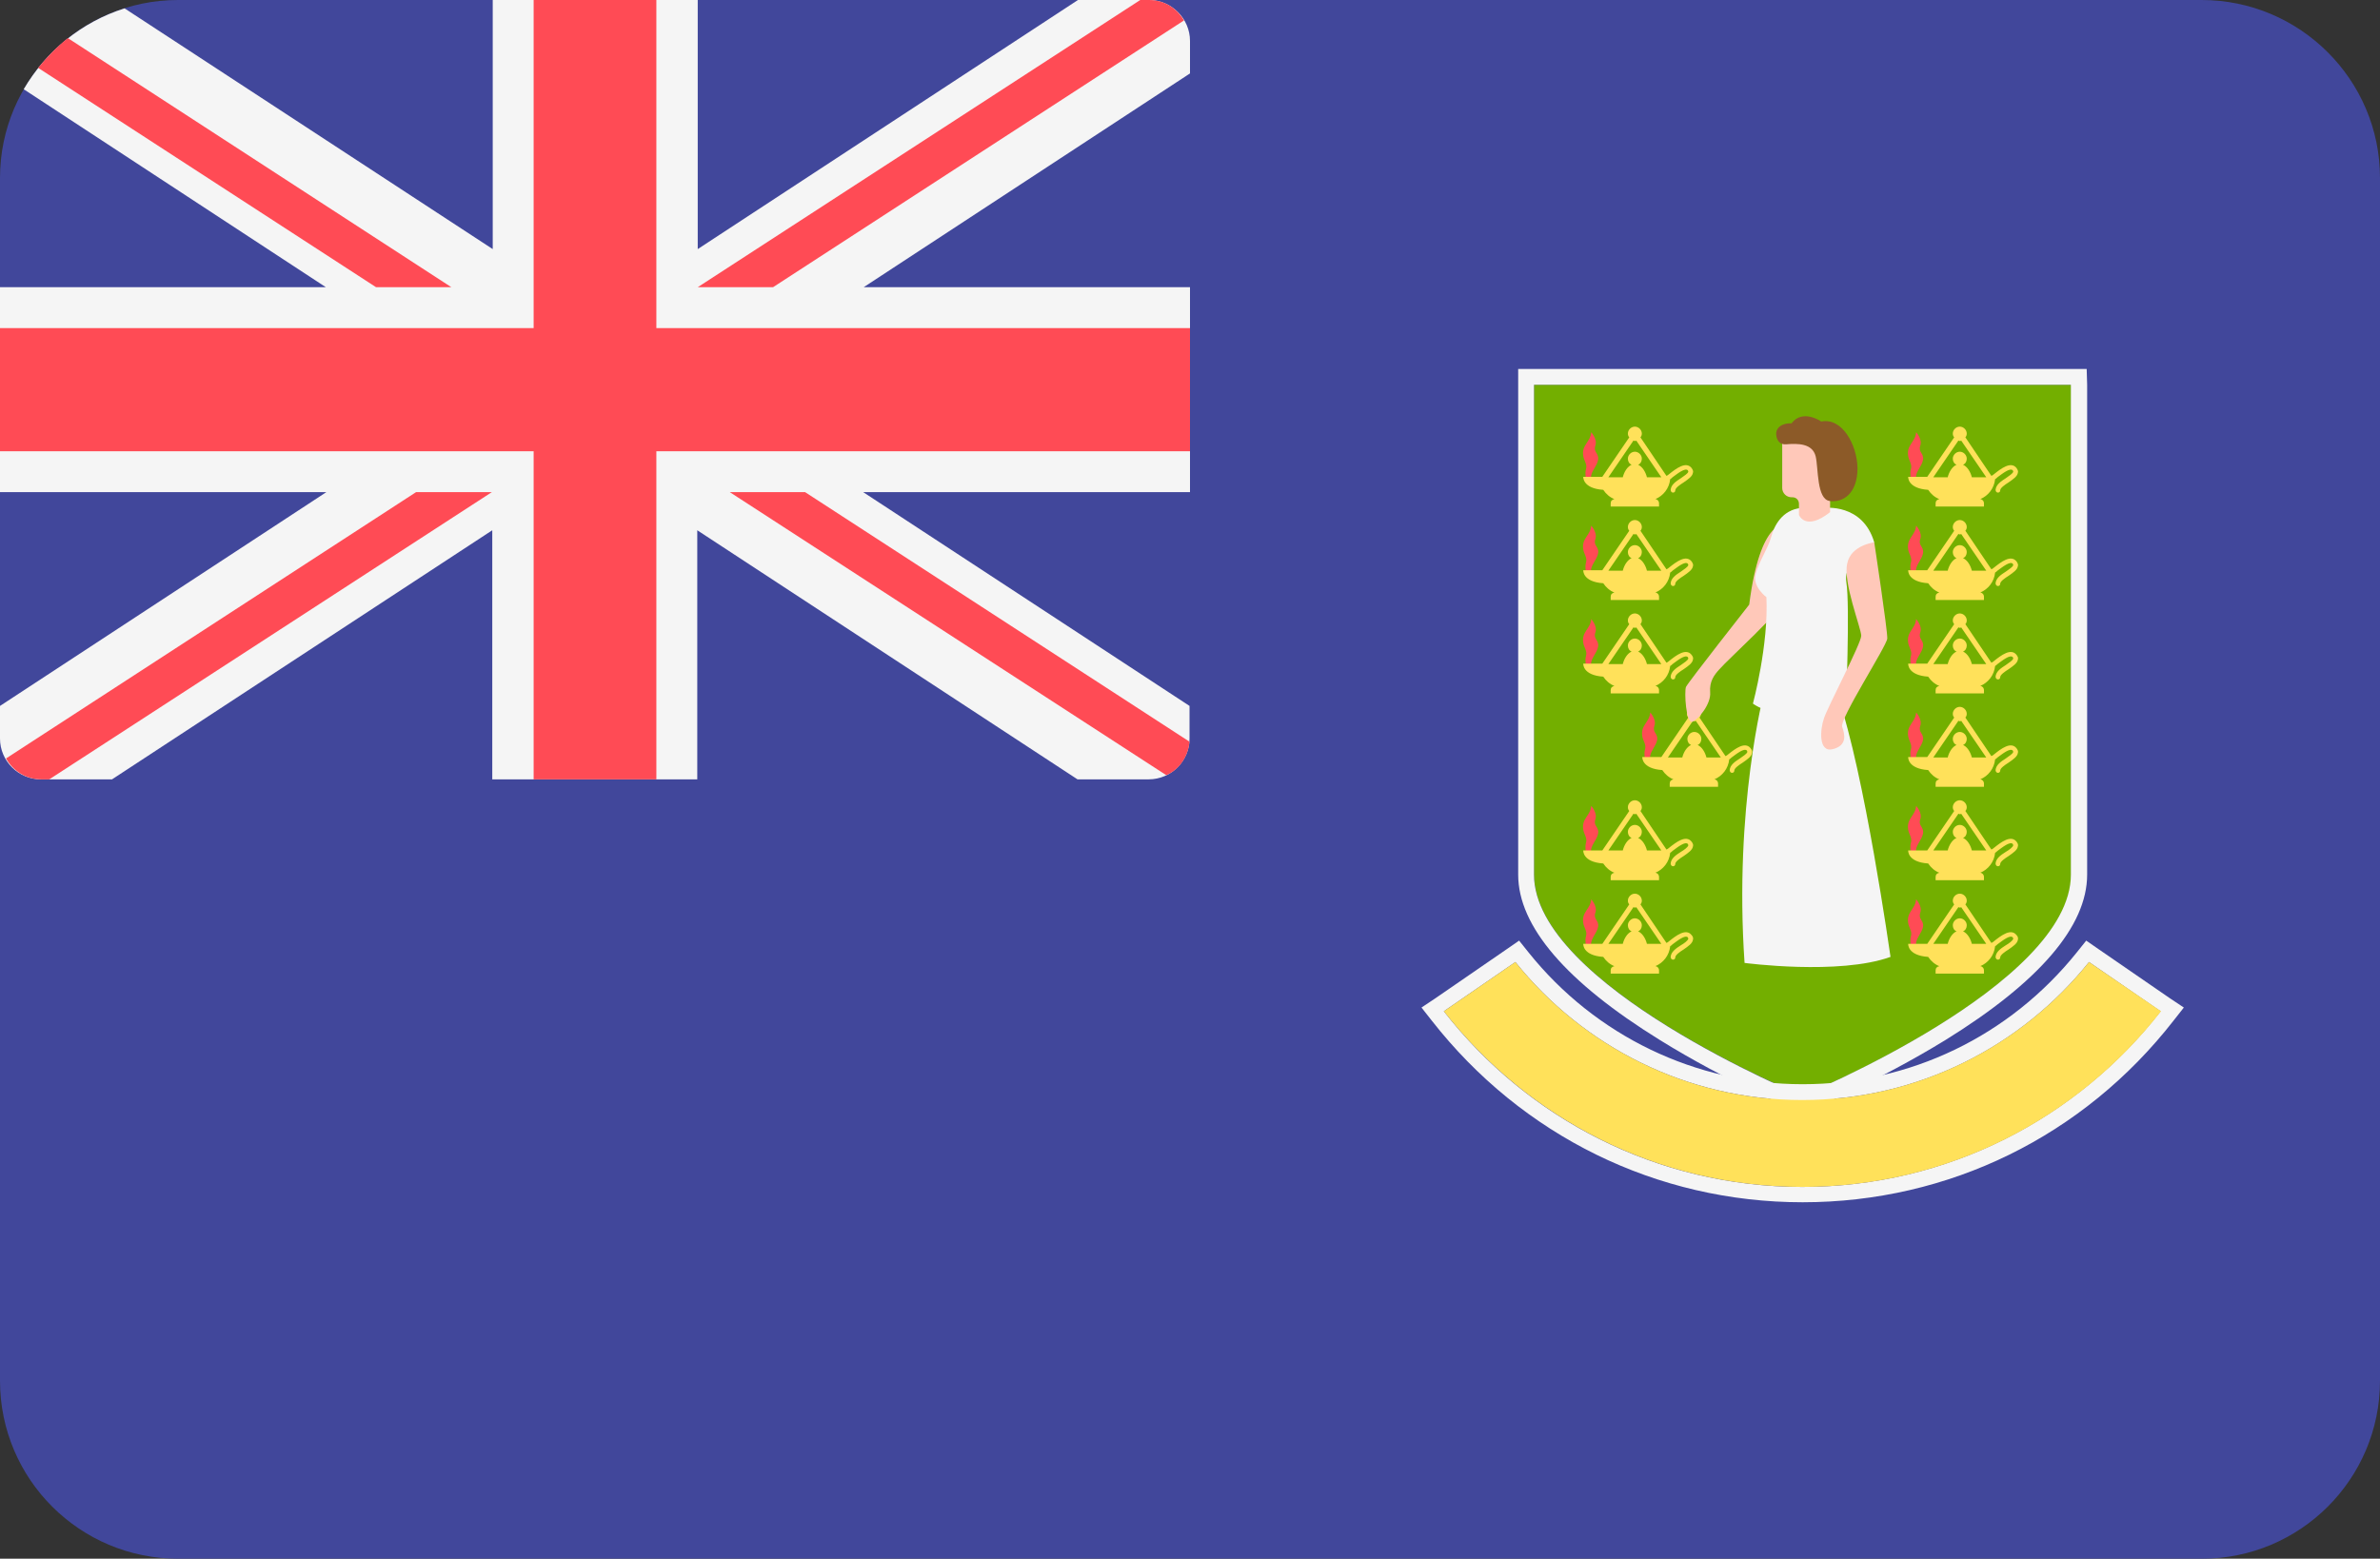
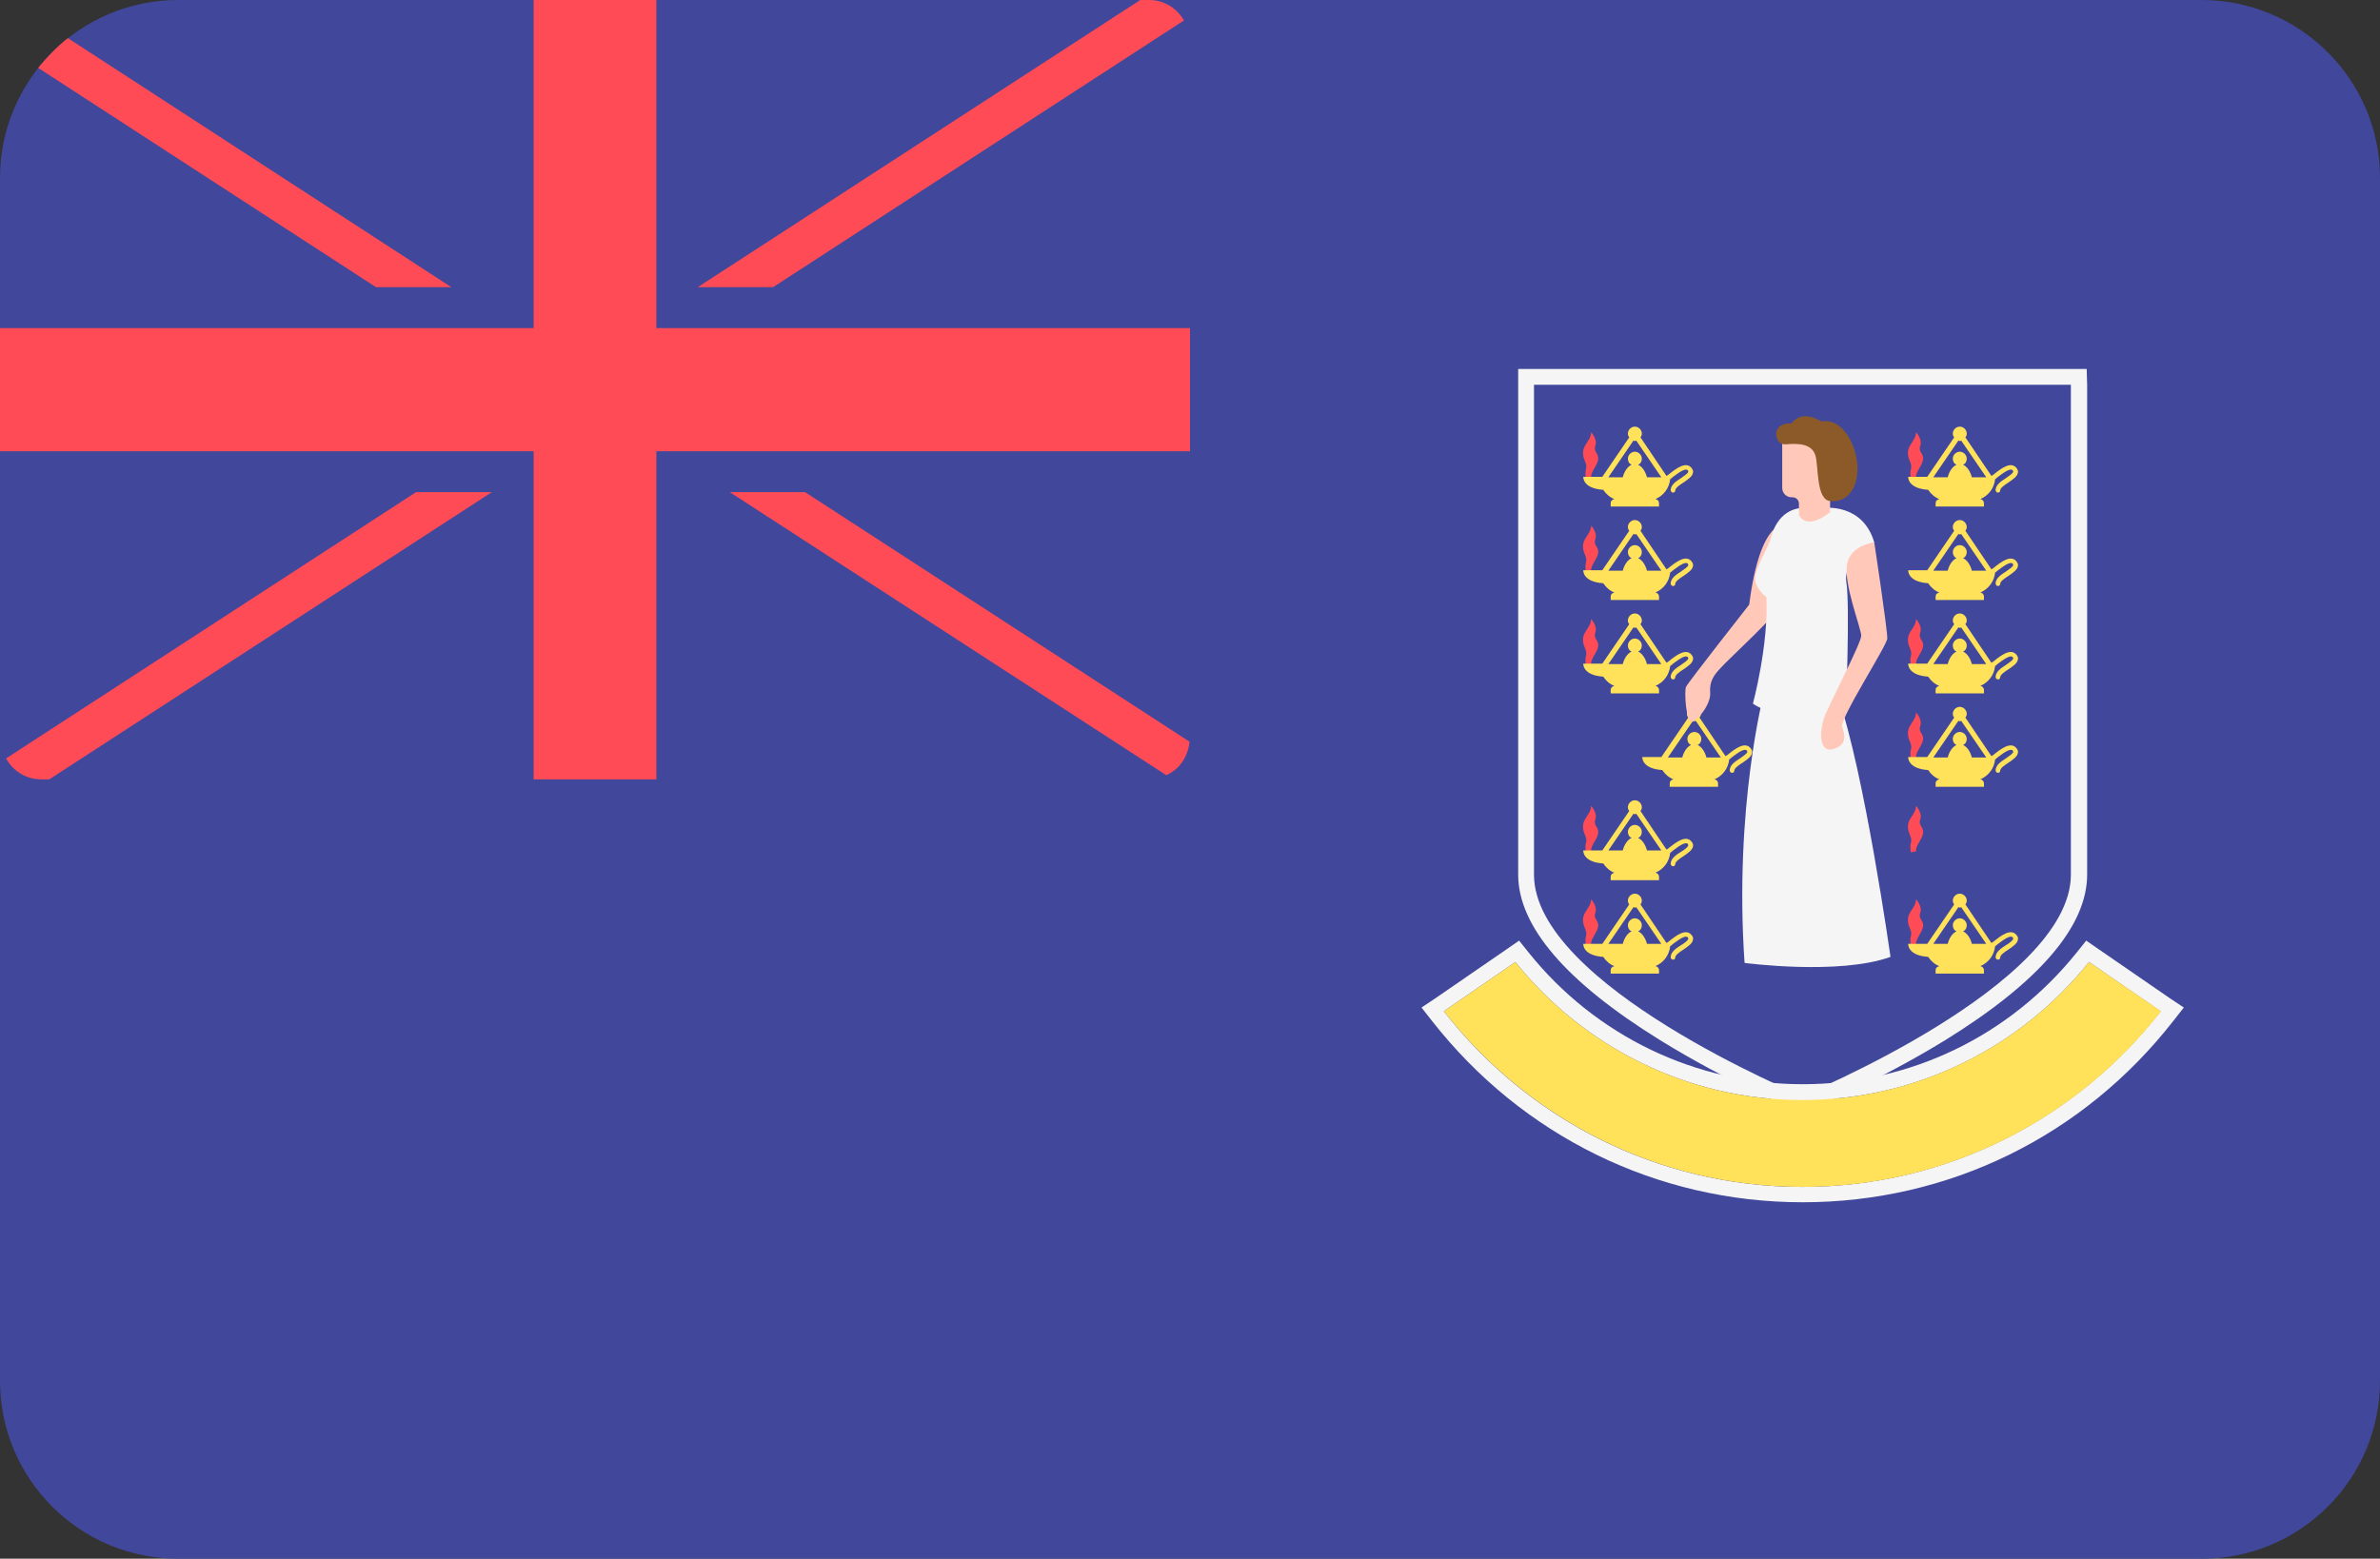
<svg xmlns="http://www.w3.org/2000/svg" version="1.1" id="Layer_1" x="0px" y="0px" viewBox="0 0 512 335.4" style="enable-background:new 0 0 512 335.4;" xml:space="preserve">
  <rect x="0" y="0" width="512" height="335.4" fill="#333333" stroke="none" />
  <style type="text/css">
	.st0{fill:#41479B;}
	.st1{fill:#F5F5F5;}
	.st2{fill:#FF4B55;}
	.st3{fill:#73AF00;}
	.st4{fill:#FFE15A;}
	.st5{fill:#FFC8B9;}
	.st6{fill:#8C5A28;}
</style>
  <path class="st0" d="M473.7,335.4H38.3C17.2,335.4,0,318.3,0,297.1V38.3C0,17.2,17.2,0,38.3,0h435.3C494.8,0,512,17.2,512,38.3  v258.8C512,318.3,494.8,335.4,473.7,335.4z" />
-   <path class="st1" d="M150.1,53.6V0h-44.1v53.6L26.8,1.8C17.6,4.7,9.9,11,5.1,19.2l65,42.6H0v44.1h70.2L0,151.9v7  c0,4.9,4,8.8,8.8,8.8h15.3l81.8-53.6v53.6h44.1v-53.6l81.8,53.6h15.3c4.9,0,8.8-4,8.8-8.8v-7l-70.2-46H256V61.8h-70.2l70.2-46v-7  C256,4,252,0,247.2,0h-15.3L150.1,53.6z" />
  <g>
    <polygon class="st2" points="256,70.6 141.2,70.6 141.2,0 114.8,0 114.8,70.6 0,70.6 0,97.1 114.8,97.1 114.8,167.7 141.2,167.7    141.2,97.1 256,97.1  " />
    <path class="st2" d="M8.2,14.6l72.7,47.2h16.2L14.6,8.2C12.2,10.1,10.1,12.3,8.2,14.6z" />
    <path class="st2" d="M166.3,61.8l88.4-57.4c-1.5-2.6-4.2-4.4-7.5-4.4h-1.9l-95.2,61.8H166.3z" />
    <path class="st2" d="M89.5,105.9L1.3,163.2c1.5,2.7,4.3,4.5,7.6,4.5h1.7l95.2-61.8L89.5,105.9L89.5,105.9z" />
    <path class="st2" d="M255.9,159.6l-82.7-53.7H157l93.9,60.9C253.7,165.6,255.6,162.8,255.9,159.6z" />
  </g>
-   <path class="st3" d="M387.8,82.8H330c0,0,0,74.8,0,105.4c0,23.8,57.8,47.6,57.8,47.6s57.8-23.8,57.8-47.6c0-30.6,0-105.4,0-105.4  H387.8L387.8,82.8z" />
-   <path class="st2" d="M353.9,163.3c0,0-0.3-1.1,0-2.1c0.3-1-0.5-1.9-0.6-2.8c-0.4-2.4,1.6-3,1.7-5.1c0,0,1.4,1.5,0.9,2.9  c-0.5,1.4,0.8,1.6,0.6,3c-0.2,1.3-1.7,2.7-1.5,3.9L353.9,163.3z" />
  <path class="st4" d="M376.6,161c-1.2-1.5-3.3,0.1-4.8,1.3c-0.2,0.2-0.4,0.3-0.6,0.4l-5.6-8.3c0.2-0.2,0.3-0.5,0.3-0.8  c0-0.8-0.7-1.5-1.5-1.5s-1.5,0.7-1.5,1.5c0,0.3,0.1,0.6,0.3,0.8l-5.8,8.5h-4.1c0,0-0.2,2.5,4.3,2.8c0.6,0.9,1.4,1.6,2.4,2  c-0.5,0.1-0.8,0.4-0.8,0.9v0.6c0,0,0,0.1,0,0.1h10.4c0,0,0-0.1,0-0.1v-0.6c0-0.5-0.4-0.9-0.8-0.9c1.7-0.7,3-2.3,3.2-4.3  c0.2-0.1,0.3-0.2,0.5-0.4c1.1-0.8,2.7-2.1,3.3-1.5c0.1,0.2,0.1,0.3,0.1,0.3c-0.1,0.4-0.9,0.9-1.6,1.4c-1.1,0.7-2.1,1.4-2.2,2.5  c0,0.3,0.2,0.6,0.5,0.6c0,0,0,0,0,0c0.3,0,0.5-0.2,0.5-0.5c0-0.5,1-1.2,1.8-1.7c1-0.7,1.9-1.3,2-2.1  C377,161.7,376.9,161.4,376.6,161z M367.1,163c-0.3-1.2-1-2.3-1.9-2.7c0.5-0.2,0.8-0.7,0.8-1.3c0-0.8-0.7-1.5-1.5-1.5  c-0.8,0-1.5,0.7-1.5,1.5c0,0.6,0.3,1.1,0.8,1.3c-0.9,0.4-1.6,1.5-1.9,2.7h-3.1l5.4-7.9c0.1,0,0.2,0.1,0.3,0.1s0.2,0,0.3-0.1l5.4,7.9  H367.1z" />
  <path class="st5" d="M384.1,112.9c0,0-5.4-1.6-7.8,17.2c0,0-13.2,16.8-13.6,17.7c-0.4,1,0,8.1,1.4,7.5s4-3.9,3.8-6.3s0.9-3.8,2-5  c2-2.3,13.4-12.5,13.8-14.8C384.1,127.1,384.1,112.9,384.1,112.9z" />
  <g>
    <path class="st1" d="M392.4,109.3c0,0,8.3-1.1,10.8,7.4c0,0-6.8,3.8-6,8.6s-0.1,27.2-0.1,27.2c-13.1,4.2-20-1.1-20-1.1   s3.4-12.6,2.9-22.9c0,0-3.1-2.3-2.3-5c0.7-2.7,2.7-5.6,3.3-7.9s2.3-5.9,6.5-6.3C391.6,109.1,392.4,109.3,392.4,109.3z" />
    <path class="st1" d="M379.5,149c0,0-6.5,24.6-4.2,58.2c0,0,20.3,2.7,31.4-1.3c0,0-5.7-40.2-11.3-55.9L379.5,149z" />
  </g>
  <path class="st5" d="M383.4,94.8V105c0,1.1,0.9,2,2,2h0.2c0.8,0,1.4,0.6,1.4,1.4v2.4c0,0,1.4,3.6,6.7-0.6V94.9L383.4,94.8z" />
  <path class="st6" d="M382.2,92.7c-0.3,0.8,0,3.1,2.1,2.9c2.5-0.2,5.6-0.2,6.3,2.6c0.6,2.6,0.2,9.2,3,9.6c2.8,0.4,6-1.5,6-7.1  c-0.1-5-3.3-10.9-7.8-10c0,0-4-2.8-6.4,0.4C385.3,91.1,382.9,90.9,382.2,92.7z" />
  <path class="st5" d="M403.2,116.7c0,0,2.9,19.1,2.8,20.7c-0.1,1.6-10.3,17.3-9.7,19c0.6,1.7,1.1,4-2,4.8s-2.8-4.1-1.9-6.7  s8-16.1,8-17.7s-4-11.6-3-15.6C398.2,117.3,403.2,116.7,403.2,116.7z" />
  <path class="st2" d="M341.2,103c0,0-0.3-1.1,0-2.1c0.3-1-0.5-1.9-0.6-2.8c-0.4-2.4,1.6-3,1.7-5.1c0,0,1.4,1.5,0.9,2.9  c-0.5,1.4,0.8,1.6,0.6,3s-1.7,2.7-1.5,3.9L341.2,103z" />
  <path class="st4" d="M363.9,100.7c-1.2-1.5-3.3,0.1-4.8,1.3c-0.2,0.2-0.4,0.3-0.6,0.4l-5.6-8.3c0.2-0.2,0.3-0.5,0.3-0.8  c0-0.8-0.7-1.5-1.5-1.5s-1.5,0.7-1.5,1.5c0,0.3,0.1,0.6,0.3,0.8l-5.8,8.5h-4.1c0,0-0.2,2.5,4.3,2.8c0.6,0.9,1.4,1.6,2.4,2  c-0.5,0.1-0.8,0.4-0.8,0.9v0.6c0,0,0,0.1,0,0.1h10.4c0,0,0-0.1,0-0.1v-0.6c0-0.5-0.4-0.9-0.8-0.9c1.7-0.7,3-2.3,3.2-4.3  c0.2-0.1,0.3-0.2,0.5-0.4c1.1-0.8,2.7-2.1,3.3-1.5c0.1,0.2,0.1,0.3,0.1,0.3c-0.1,0.4-0.9,0.9-1.6,1.4c-1.1,0.7-2.1,1.4-2.2,2.5  c0,0.3,0.2,0.6,0.5,0.6c0,0,0,0,0,0c0.3,0,0.5-0.2,0.5-0.5c0-0.5,1-1.2,1.8-1.7c1-0.7,1.9-1.3,2-2.1  C364.3,101.5,364.2,101.1,363.9,100.7z M354.3,102.7c-0.3-1.2-1-2.3-1.9-2.7c0.5-0.2,0.8-0.7,0.8-1.3c0-0.8-0.7-1.5-1.5-1.5  c-0.8,0-1.5,0.7-1.5,1.5c0,0.6,0.3,1.1,0.8,1.3c-0.9,0.4-1.6,1.5-1.9,2.7H346l5.4-7.9c0.1,0,0.2,0.1,0.3,0.1c0.1,0,0.2,0,0.3-0.1  l5.4,7.9H354.3z" />
  <path class="st2" d="M341.2,123.1c0,0-0.3-1.1,0-2.1c0.3-1-0.5-1.9-0.6-2.8c-0.4-2.4,1.6-3,1.7-5.1c0,0,1.4,1.5,0.9,2.9  c-0.5,1.4,0.8,1.6,0.6,3s-1.7,2.7-1.5,3.9L341.2,123.1z" />
  <path class="st4" d="M363.9,120.8c-1.2-1.5-3.3,0.1-4.8,1.3c-0.2,0.2-0.4,0.3-0.6,0.4l-5.6-8.3c0.2-0.2,0.3-0.5,0.3-0.8  c0-0.8-0.7-1.5-1.5-1.5s-1.5,0.7-1.5,1.5c0,0.3,0.1,0.6,0.3,0.8l-5.8,8.5h-4.1c0,0-0.2,2.5,4.3,2.8c0.6,0.9,1.4,1.6,2.4,2  c-0.5,0.1-0.8,0.4-0.8,0.9v0.6c0,0,0,0.1,0,0.1h10.4c0,0,0-0.1,0-0.1v-0.6c0-0.5-0.4-0.9-0.8-0.9c1.7-0.7,3-2.3,3.2-4.3  c0.2-0.1,0.3-0.2,0.5-0.4c1.1-0.8,2.7-2.1,3.3-1.5c0.1,0.2,0.1,0.3,0.1,0.3c-0.1,0.4-0.9,0.9-1.6,1.4c-1.1,0.7-2.1,1.4-2.2,2.5  c0,0.3,0.2,0.6,0.5,0.6c0,0,0,0,0,0c0.3,0,0.5-0.2,0.5-0.5c0-0.5,1-1.2,1.8-1.7c1-0.7,1.9-1.3,2-2.1  C364.3,121.6,364.2,121.2,363.9,120.8z M354.3,122.8c-0.3-1.2-1-2.3-1.9-2.7c0.5-0.2,0.8-0.7,0.8-1.3c0-0.8-0.7-1.5-1.5-1.5  c-0.8,0-1.5,0.7-1.5,1.5c0,0.6,0.3,1.1,0.8,1.3c-0.9,0.4-1.6,1.5-1.9,2.7H346l5.4-7.9c0.1,0,0.2,0.1,0.3,0.1c0.1,0,0.2,0,0.3-0.1  l5.4,7.9H354.3z" />
  <path class="st2" d="M341.2,143.2c0,0-0.3-1.1,0-2.1c0.3-1-0.5-1.9-0.6-2.8c-0.4-2.4,1.6-3,1.7-5.1c0,0,1.4,1.5,0.9,2.9  c-0.5,1.4,0.8,1.6,0.6,3s-1.7,2.7-1.5,3.9L341.2,143.2z" />
  <path class="st4" d="M363.9,140.9c-1.2-1.5-3.3,0.1-4.8,1.3c-0.2,0.2-0.4,0.3-0.6,0.4l-5.6-8.3c0.2-0.2,0.3-0.5,0.3-0.8  c0-0.8-0.7-1.5-1.5-1.5s-1.5,0.7-1.5,1.5c0,0.3,0.1,0.6,0.3,0.8l-5.8,8.5h-4.1c0,0-0.2,2.5,4.3,2.8c0.6,0.9,1.4,1.6,2.4,2  c-0.5,0.1-0.8,0.4-0.8,0.9v0.6c0,0,0,0.1,0,0.1h10.4c0,0,0-0.1,0-0.1v-0.6c0-0.5-0.4-0.9-0.8-0.9c1.7-0.7,3-2.3,3.2-4.3  c0.2-0.1,0.3-0.2,0.5-0.4c1.1-0.8,2.7-2.1,3.3-1.5c0.1,0.2,0.1,0.3,0.1,0.3c-0.1,0.4-0.9,0.9-1.6,1.4c-1.1,0.7-2.1,1.4-2.2,2.5  c0,0.3,0.2,0.6,0.5,0.6c0,0,0,0,0,0c0.3,0,0.5-0.2,0.5-0.5c0-0.5,1-1.2,1.8-1.7c1-0.7,1.9-1.3,2-2.1  C364.3,141.6,364.2,141.3,363.9,140.9z M354.3,142.9c-0.3-1.2-1-2.3-1.9-2.7c0.5-0.2,0.8-0.7,0.8-1.3c0-0.8-0.7-1.5-1.5-1.5  c-0.8,0-1.5,0.7-1.5,1.5c0,0.6,0.3,1.1,0.8,1.3c-0.9,0.4-1.6,1.5-1.9,2.7H346l5.4-7.9c0.1,0,0.2,0.1,0.3,0.1c0.1,0,0.2,0,0.3-0.1  l5.4,7.9H354.3z" />
  <path class="st2" d="M341.2,183.4c0,0-0.3-1.1,0-2.1c0.3-1-0.5-1.9-0.6-2.8c-0.4-2.4,1.6-3,1.7-5.1c0,0,1.4,1.5,0.9,2.9  s0.8,1.6,0.6,3s-1.7,2.7-1.5,3.9L341.2,183.4z" />
  <path class="st4" d="M363.9,181.1c-1.2-1.5-3.3,0.1-4.8,1.3c-0.2,0.2-0.4,0.3-0.6,0.4l-5.6-8.3c0.2-0.2,0.3-0.5,0.3-0.8  c0-0.8-0.7-1.5-1.5-1.5s-1.5,0.7-1.5,1.5c0,0.3,0.1,0.6,0.3,0.8l-5.8,8.5h-4.1c0,0-0.2,2.5,4.3,2.8c0.6,0.9,1.4,1.6,2.4,2  c-0.5,0.1-0.8,0.4-0.8,0.9v0.6c0,0,0,0.1,0,0.1h10.4c0,0,0-0.1,0-0.1v-0.6c0-0.5-0.4-0.9-0.8-0.9c1.7-0.7,3-2.3,3.2-4.3  c0.2-0.1,0.3-0.2,0.5-0.4c1.1-0.8,2.7-2.1,3.3-1.5c0.1,0.2,0.1,0.3,0.1,0.3c-0.1,0.4-0.9,1-1.6,1.4c-1.1,0.7-2.1,1.4-2.2,2.5  c0,0.3,0.2,0.6,0.5,0.6c0,0,0,0,0,0c0.3,0,0.5-0.2,0.5-0.5c0-0.5,1-1.2,1.8-1.7c1-0.7,1.9-1.3,2-2.1  C364.3,181.8,364.2,181.5,363.9,181.1z M354.3,183c-0.3-1.2-1-2.3-1.9-2.7c0.5-0.2,0.8-0.7,0.8-1.3c0-0.8-0.7-1.5-1.5-1.5  c-0.8,0-1.5,0.7-1.5,1.5c0,0.6,0.3,1.1,0.8,1.3c-0.9,0.4-1.6,1.5-1.9,2.7H346l5.4-7.9c0.1,0,0.2,0.1,0.3,0.1c0.1,0,0.2,0,0.3-0.1  l5.4,7.9H354.3z" />
  <path class="st2" d="M341.2,203.5c0,0-0.3-1.1,0-2.1c0.3-1-0.5-1.9-0.6-2.8c-0.4-2.4,1.6-3,1.7-5.1c0,0,1.4,1.5,0.9,2.9  c-0.5,1.4,0.8,1.6,0.6,3c-0.2,1.3-1.7,2.7-1.5,3.9L341.2,203.5z" />
  <path class="st4" d="M363.9,201.2c-1.2-1.5-3.3,0.1-4.8,1.3c-0.2,0.2-0.4,0.3-0.6,0.4l-5.6-8.3c0.2-0.2,0.3-0.5,0.3-0.8  c0-0.8-0.7-1.5-1.5-1.5s-1.5,0.7-1.5,1.5c0,0.3,0.1,0.6,0.3,0.8l-5.8,8.5h-4.1c0,0-0.2,2.5,4.3,2.8c0.6,0.9,1.4,1.6,2.4,2  c-0.5,0.1-0.8,0.4-0.8,0.9v0.6c0,0,0,0.1,0,0.1h10.4c0,0,0-0.1,0-0.1v-0.6c0-0.5-0.4-0.9-0.8-0.9c1.7-0.7,3-2.3,3.2-4.3  c0.2-0.1,0.3-0.2,0.5-0.4c1.1-0.8,2.7-2.1,3.3-1.5c0.1,0.2,0.1,0.3,0.1,0.3c-0.1,0.4-0.9,1-1.6,1.4c-1.1,0.7-2.1,1.4-2.2,2.5  c0,0.3,0.2,0.6,0.5,0.6c0,0,0,0,0,0c0.3,0,0.5-0.2,0.5-0.5c0-0.5,1-1.2,1.8-1.7c1-0.7,1.9-1.3,2-2.1  C364.3,201.9,364.2,201.5,363.9,201.2z M354.3,203.1c-0.3-1.2-1-2.3-1.9-2.7c0.5-0.2,0.8-0.7,0.8-1.3c0-0.8-0.7-1.5-1.5-1.5  c-0.8,0-1.5,0.7-1.5,1.5c0,0.6,0.3,1.1,0.8,1.3c-0.9,0.4-1.6,1.5-1.9,2.7H346l5.4-7.9c0.1,0,0.2,0.1,0.3,0.1c0.1,0,0.2,0,0.3-0.1  l5.4,7.9H354.3z" />
  <path class="st2" d="M411.1,103c0,0-0.3-1.1,0-2.1c0.3-1-0.5-1.9-0.6-2.8c-0.4-2.4,1.6-3,1.7-5.1c0,0,1.4,1.5,0.9,2.9  c-0.5,1.4,0.8,1.6,0.6,3s-1.7,2.7-1.5,3.9L411.1,103z" />
  <path class="st4" d="M433.8,100.7c-1.2-1.5-3.3,0.1-4.8,1.3c-0.2,0.2-0.4,0.3-0.6,0.4l-5.6-8.3c0.2-0.2,0.3-0.5,0.3-0.8  c0-0.8-0.7-1.5-1.5-1.5s-1.5,0.7-1.5,1.5c0,0.3,0.1,0.6,0.3,0.8l-5.8,8.5h-4.1c0,0-0.2,2.5,4.3,2.8c0.6,0.9,1.4,1.6,2.4,2  c-0.5,0.1-0.8,0.4-0.8,0.9v0.6c0,0,0,0.1,0,0.1h10.4c0,0,0-0.1,0-0.1v-0.6c0-0.5-0.4-0.9-0.8-0.9c1.7-0.7,3-2.3,3.2-4.3  c0.2-0.1,0.3-0.2,0.5-0.4c1.1-0.8,2.7-2.1,3.3-1.5c0.1,0.2,0.1,0.3,0.1,0.3c-0.1,0.4-0.9,0.9-1.6,1.4c-1.1,0.7-2.1,1.4-2.2,2.5  c0,0.3,0.2,0.6,0.5,0.6c0,0,0,0,0,0c0.3,0,0.5-0.2,0.5-0.5c0-0.5,1-1.2,1.8-1.7c1-0.7,1.9-1.3,2-2.1  C434.2,101.5,434.1,101.1,433.8,100.7z M424.2,102.7c-0.3-1.2-1-2.3-1.9-2.7c0.5-0.2,0.8-0.7,0.8-1.3c0-0.8-0.7-1.5-1.5-1.5  c-0.8,0-1.5,0.7-1.5,1.5c0,0.6,0.3,1.1,0.8,1.3c-0.9,0.4-1.6,1.5-1.9,2.7h-3.1l5.4-7.9c0.1,0,0.2,0.1,0.3,0.1c0.1,0,0.2,0,0.3-0.1  l5.4,7.9H424.2z" />
-   <path class="st2" d="M411.1,123.1c0,0-0.3-1.1,0-2.1c0.3-1-0.5-1.9-0.6-2.8c-0.4-2.4,1.6-3,1.7-5.1c0,0,1.4,1.5,0.9,2.9  c-0.5,1.4,0.8,1.6,0.6,3s-1.7,2.7-1.5,3.9L411.1,123.1z" />
  <path class="st4" d="M433.8,120.8c-1.2-1.5-3.3,0.1-4.8,1.3c-0.2,0.2-0.4,0.3-0.6,0.4l-5.6-8.3c0.2-0.2,0.3-0.5,0.3-0.8  c0-0.8-0.7-1.5-1.5-1.5s-1.5,0.7-1.5,1.5c0,0.3,0.1,0.6,0.3,0.8l-5.8,8.5h-4.1c0,0-0.2,2.5,4.3,2.8c0.6,0.9,1.4,1.6,2.4,2  c-0.5,0.1-0.8,0.4-0.8,0.9v0.6c0,0,0,0.1,0,0.1h10.4c0,0,0-0.1,0-0.1v-0.6c0-0.5-0.4-0.9-0.8-0.9c1.7-0.7,3-2.3,3.2-4.3  c0.2-0.1,0.3-0.2,0.5-0.4c1.1-0.8,2.7-2.1,3.3-1.5c0.1,0.2,0.1,0.3,0.1,0.3c-0.1,0.4-0.9,0.9-1.6,1.4c-1.1,0.7-2.1,1.4-2.2,2.5  c0,0.3,0.2,0.6,0.5,0.6c0,0,0,0,0,0c0.3,0,0.5-0.2,0.5-0.5c0-0.5,1-1.2,1.8-1.7c1-0.7,1.9-1.3,2-2.1  C434.2,121.6,434.1,121.2,433.8,120.8z M424.2,122.8c-0.3-1.2-1-2.3-1.9-2.7c0.5-0.2,0.8-0.7,0.8-1.3c0-0.8-0.7-1.5-1.5-1.5  c-0.8,0-1.5,0.7-1.5,1.5c0,0.6,0.3,1.1,0.8,1.3c-0.9,0.4-1.6,1.5-1.9,2.7h-3.1l5.4-7.9c0.1,0,0.2,0.1,0.3,0.1c0.1,0,0.2,0,0.3-0.1  l5.4,7.9H424.2z" />
  <path class="st2" d="M411.1,143.2c0,0-0.3-1.1,0-2.1c0.3-1-0.5-1.9-0.6-2.8c-0.4-2.4,1.6-3,1.7-5.1c0,0,1.4,1.5,0.9,2.9  c-0.5,1.4,0.8,1.6,0.6,3s-1.7,2.7-1.5,3.9L411.1,143.2z" />
  <path class="st4" d="M433.8,140.9c-1.2-1.5-3.3,0.1-4.8,1.3c-0.2,0.2-0.4,0.3-0.6,0.4l-5.6-8.3c0.2-0.2,0.3-0.5,0.3-0.8  c0-0.8-0.7-1.5-1.5-1.5s-1.5,0.7-1.5,1.5c0,0.3,0.1,0.6,0.3,0.8l-5.8,8.5h-4.1c0,0-0.2,2.5,4.3,2.8c0.6,0.9,1.4,1.6,2.4,2  c-0.5,0.1-0.8,0.4-0.8,0.9v0.6c0,0,0,0.1,0,0.1h10.4c0,0,0-0.1,0-0.1v-0.6c0-0.5-0.4-0.9-0.8-0.9c1.7-0.7,3-2.3,3.2-4.3  c0.2-0.1,0.3-0.2,0.5-0.4c1.1-0.8,2.7-2.1,3.3-1.5c0.1,0.2,0.1,0.3,0.1,0.3c-0.1,0.4-0.9,0.9-1.6,1.4c-1.1,0.7-2.1,1.4-2.2,2.5  c0,0.3,0.2,0.6,0.5,0.6c0,0,0,0,0,0c0.3,0,0.5-0.2,0.5-0.5c0-0.5,1-1.2,1.8-1.7c1-0.7,1.9-1.3,2-2.1  C434.2,141.6,434.1,141.3,433.8,140.9z M424.2,142.9c-0.3-1.2-1-2.3-1.9-2.7c0.5-0.2,0.8-0.7,0.8-1.3c0-0.8-0.7-1.5-1.5-1.5  c-0.8,0-1.5,0.7-1.5,1.5c0,0.6,0.3,1.1,0.8,1.3c-0.9,0.4-1.6,1.5-1.9,2.7h-3.1l5.4-7.9c0.1,0,0.2,0.1,0.3,0.1c0.1,0,0.2,0,0.3-0.1  l5.4,7.9H424.2z" />
  <path class="st2" d="M411.1,163.3c0,0-0.3-1.1,0-2.1c0.3-1-0.5-1.9-0.6-2.8c-0.4-2.4,1.6-3,1.7-5.1c0,0,1.4,1.5,0.9,2.9  c-0.5,1.4,0.8,1.6,0.6,3c-0.2,1.3-1.7,2.7-1.5,3.9L411.1,163.3z" />
  <path class="st4" d="M433.8,161c-1.2-1.5-3.3,0.1-4.8,1.3c-0.2,0.2-0.4,0.3-0.6,0.4l-5.6-8.3c0.2-0.2,0.3-0.5,0.3-0.8  c0-0.8-0.7-1.5-1.5-1.5s-1.5,0.7-1.5,1.5c0,0.3,0.1,0.6,0.3,0.8l-5.8,8.5h-4.1c0,0-0.2,2.5,4.3,2.8c0.6,0.9,1.4,1.6,2.4,2  c-0.5,0.1-0.8,0.4-0.8,0.9v0.6c0,0,0,0.1,0,0.1h10.4c0,0,0-0.1,0-0.1v-0.6c0-0.5-0.4-0.9-0.8-0.9c1.7-0.7,3-2.3,3.2-4.3  c0.2-0.1,0.3-0.2,0.5-0.4c1.1-0.8,2.7-2.1,3.3-1.5c0.1,0.2,0.1,0.3,0.1,0.3c-0.1,0.4-0.9,0.9-1.6,1.4c-1.1,0.7-2.1,1.4-2.2,2.5  c0,0.3,0.2,0.6,0.5,0.6c0,0,0,0,0,0c0.3,0,0.5-0.2,0.5-0.5c0-0.5,1-1.2,1.8-1.7c1-0.7,1.9-1.3,2-2.1  C434.2,161.7,434.1,161.4,433.8,161z M424.2,163c-0.3-1.2-1-2.3-1.9-2.7c0.5-0.2,0.8-0.7,0.8-1.3c0-0.8-0.7-1.5-1.5-1.5  c-0.8,0-1.5,0.7-1.5,1.5c0,0.6,0.3,1.1,0.8,1.3c-0.9,0.4-1.6,1.5-1.9,2.7h-3.1l5.4-7.9c0.1,0,0.2,0.1,0.3,0.1c0.1,0,0.2,0,0.3-0.1  l5.4,7.9H424.2z" />
  <path class="st2" d="M411.1,183.4c0,0-0.3-1.1,0-2.1c0.3-1-0.5-1.9-0.6-2.8c-0.4-2.4,1.6-3,1.7-5.1c0,0,1.4,1.5,0.9,2.9  c-0.5,1.4,0.8,1.6,0.6,3s-1.7,2.7-1.5,3.9L411.1,183.4z" />
-   <path class="st4" d="M433.8,181.1c-1.2-1.5-3.3,0.1-4.8,1.3c-0.2,0.2-0.4,0.3-0.6,0.4l-5.6-8.3c0.2-0.2,0.3-0.5,0.3-0.8  c0-0.8-0.7-1.5-1.5-1.5s-1.5,0.7-1.5,1.5c0,0.3,0.1,0.6,0.3,0.8l-5.8,8.5h-4.1c0,0-0.2,2.5,4.3,2.8c0.6,0.9,1.4,1.6,2.4,2  c-0.5,0.1-0.8,0.4-0.8,0.9v0.6c0,0,0,0.1,0,0.1h10.4c0,0,0-0.1,0-0.1v-0.6c0-0.5-0.4-0.9-0.8-0.9c1.7-0.7,3-2.3,3.2-4.3  c0.2-0.1,0.3-0.2,0.5-0.4c1.1-0.8,2.7-2.1,3.3-1.5c0.1,0.2,0.1,0.3,0.1,0.3c-0.1,0.4-0.9,1-1.6,1.4c-1.1,0.7-2.1,1.4-2.2,2.5  c0,0.3,0.2,0.6,0.5,0.6c0,0,0,0,0,0c0.3,0,0.5-0.2,0.5-0.5c0-0.5,1-1.2,1.8-1.7c1-0.7,1.9-1.3,2-2.1  C434.2,181.8,434.1,181.5,433.8,181.1z M424.2,183c-0.3-1.2-1-2.3-1.9-2.7c0.5-0.2,0.8-0.7,0.8-1.3c0-0.8-0.7-1.5-1.5-1.5  c-0.8,0-1.5,0.7-1.5,1.5c0,0.6,0.3,1.1,0.8,1.3c-0.9,0.4-1.6,1.5-1.9,2.7h-3.1l5.4-7.9c0.1,0,0.2,0.1,0.3,0.1c0.1,0,0.2,0,0.3-0.1  l5.4,7.9H424.2z" />
  <path class="st2" d="M411.1,203.5c0,0-0.3-1.1,0-2.1c0.3-1-0.5-1.9-0.6-2.8c-0.4-2.4,1.6-3,1.7-5.1c0,0,1.4,1.5,0.9,2.9  c-0.5,1.4,0.8,1.6,0.6,3c-0.2,1.3-1.7,2.7-1.5,3.9L411.1,203.5z" />
  <path class="st4" d="M433.8,201.2c-1.2-1.5-3.3,0.1-4.8,1.3c-0.2,0.2-0.4,0.3-0.6,0.4l-5.6-8.3c0.2-0.2,0.3-0.5,0.3-0.8  c0-0.8-0.7-1.5-1.5-1.5s-1.5,0.7-1.5,1.5c0,0.3,0.1,0.6,0.3,0.8l-5.8,8.5h-4.1c0,0-0.2,2.5,4.3,2.8c0.6,0.9,1.4,1.6,2.4,2  c-0.5,0.1-0.8,0.4-0.8,0.9v0.6c0,0,0,0.1,0,0.1h10.4c0,0,0-0.1,0-0.1v-0.6c0-0.5-0.4-0.9-0.8-0.9c1.7-0.7,3-2.3,3.2-4.3  c0.2-0.1,0.3-0.2,0.5-0.4c1.1-0.8,2.7-2.1,3.3-1.5c0.1,0.2,0.1,0.3,0.1,0.3c-0.1,0.4-0.9,1-1.6,1.4c-1.1,0.7-2.1,1.4-2.2,2.5  c0,0.3,0.2,0.6,0.5,0.6c0,0,0,0,0,0c0.3,0,0.5-0.2,0.5-0.5c0-0.5,1-1.2,1.8-1.7c1-0.7,1.9-1.3,2-2.1  C434.2,201.9,434.1,201.5,433.8,201.2z M424.2,203.1c-0.3-1.2-1-2.3-1.9-2.7c0.5-0.2,0.8-0.7,0.8-1.3c0-0.8-0.7-1.5-1.5-1.5  c-0.8,0-1.5,0.7-1.5,1.5c0,0.6,0.3,1.1,0.8,1.3c-0.9,0.4-1.6,1.5-1.9,2.7h-3.1l5.4-7.9c0.1,0,0.2,0.1,0.3,0.1c0.1,0,0.2,0,0.3-0.1  l5.4,7.9H424.2z" />
  <g>
    <path class="st1" d="M445.5,82.8c0,0,0,74.8,0,105.4c0,23.8-57.8,47.6-57.8,47.6S330,212,330,188.2c0-30.6,0-105.4,0-105.4h57.8   H445.5 M448.9,79.4h-3.4h-57.8H330h-3.4v3.4v105.4c0,11.1,10.3,23.1,30.5,35.6c14.5,9,28.8,14.9,29.4,15.1l1.3,0.5l1.3-0.5   c0.6-0.2,14.9-6.2,29.4-15.1c20.2-12.5,30.5-24.5,30.5-35.6V82.8L448.9,79.4L448.9,79.4z" />
    <path class="st1" d="M449.4,207l15.4,10.6c-17.9,23-45.8,37.8-77.1,37.8c-31.3,0-59.2-14.8-77.1-37.8l15.4-10.6   c14.5,18.1,36.8,29.7,61.7,29.7C412.7,236.7,434.9,225.1,449.4,207 M448.8,202.4l-2,2.5c-14.5,18.1-36,28.4-59,28.4   s-44.6-10.4-59-28.4l-2-2.5l-2.6,1.8l-15.4,10.6l-3,2l2.2,2.8c19.4,24.8,48.4,39.1,79.8,39.1s60.4-14.2,79.8-39.1l2.2-2.8l-3-2   l-15.4-10.6L448.8,202.4L448.8,202.4z" />
  </g>
  <path class="st4" d="M387.8,255.4c31.3,0,59.2-14.8,77.1-37.8L449.4,207c-14.5,18.1-36.8,29.7-61.7,29.7s-47.2-11.6-61.7-29.7  l-15.4,10.6C328.6,240.6,356.4,255.4,387.8,255.4z" />
</svg>